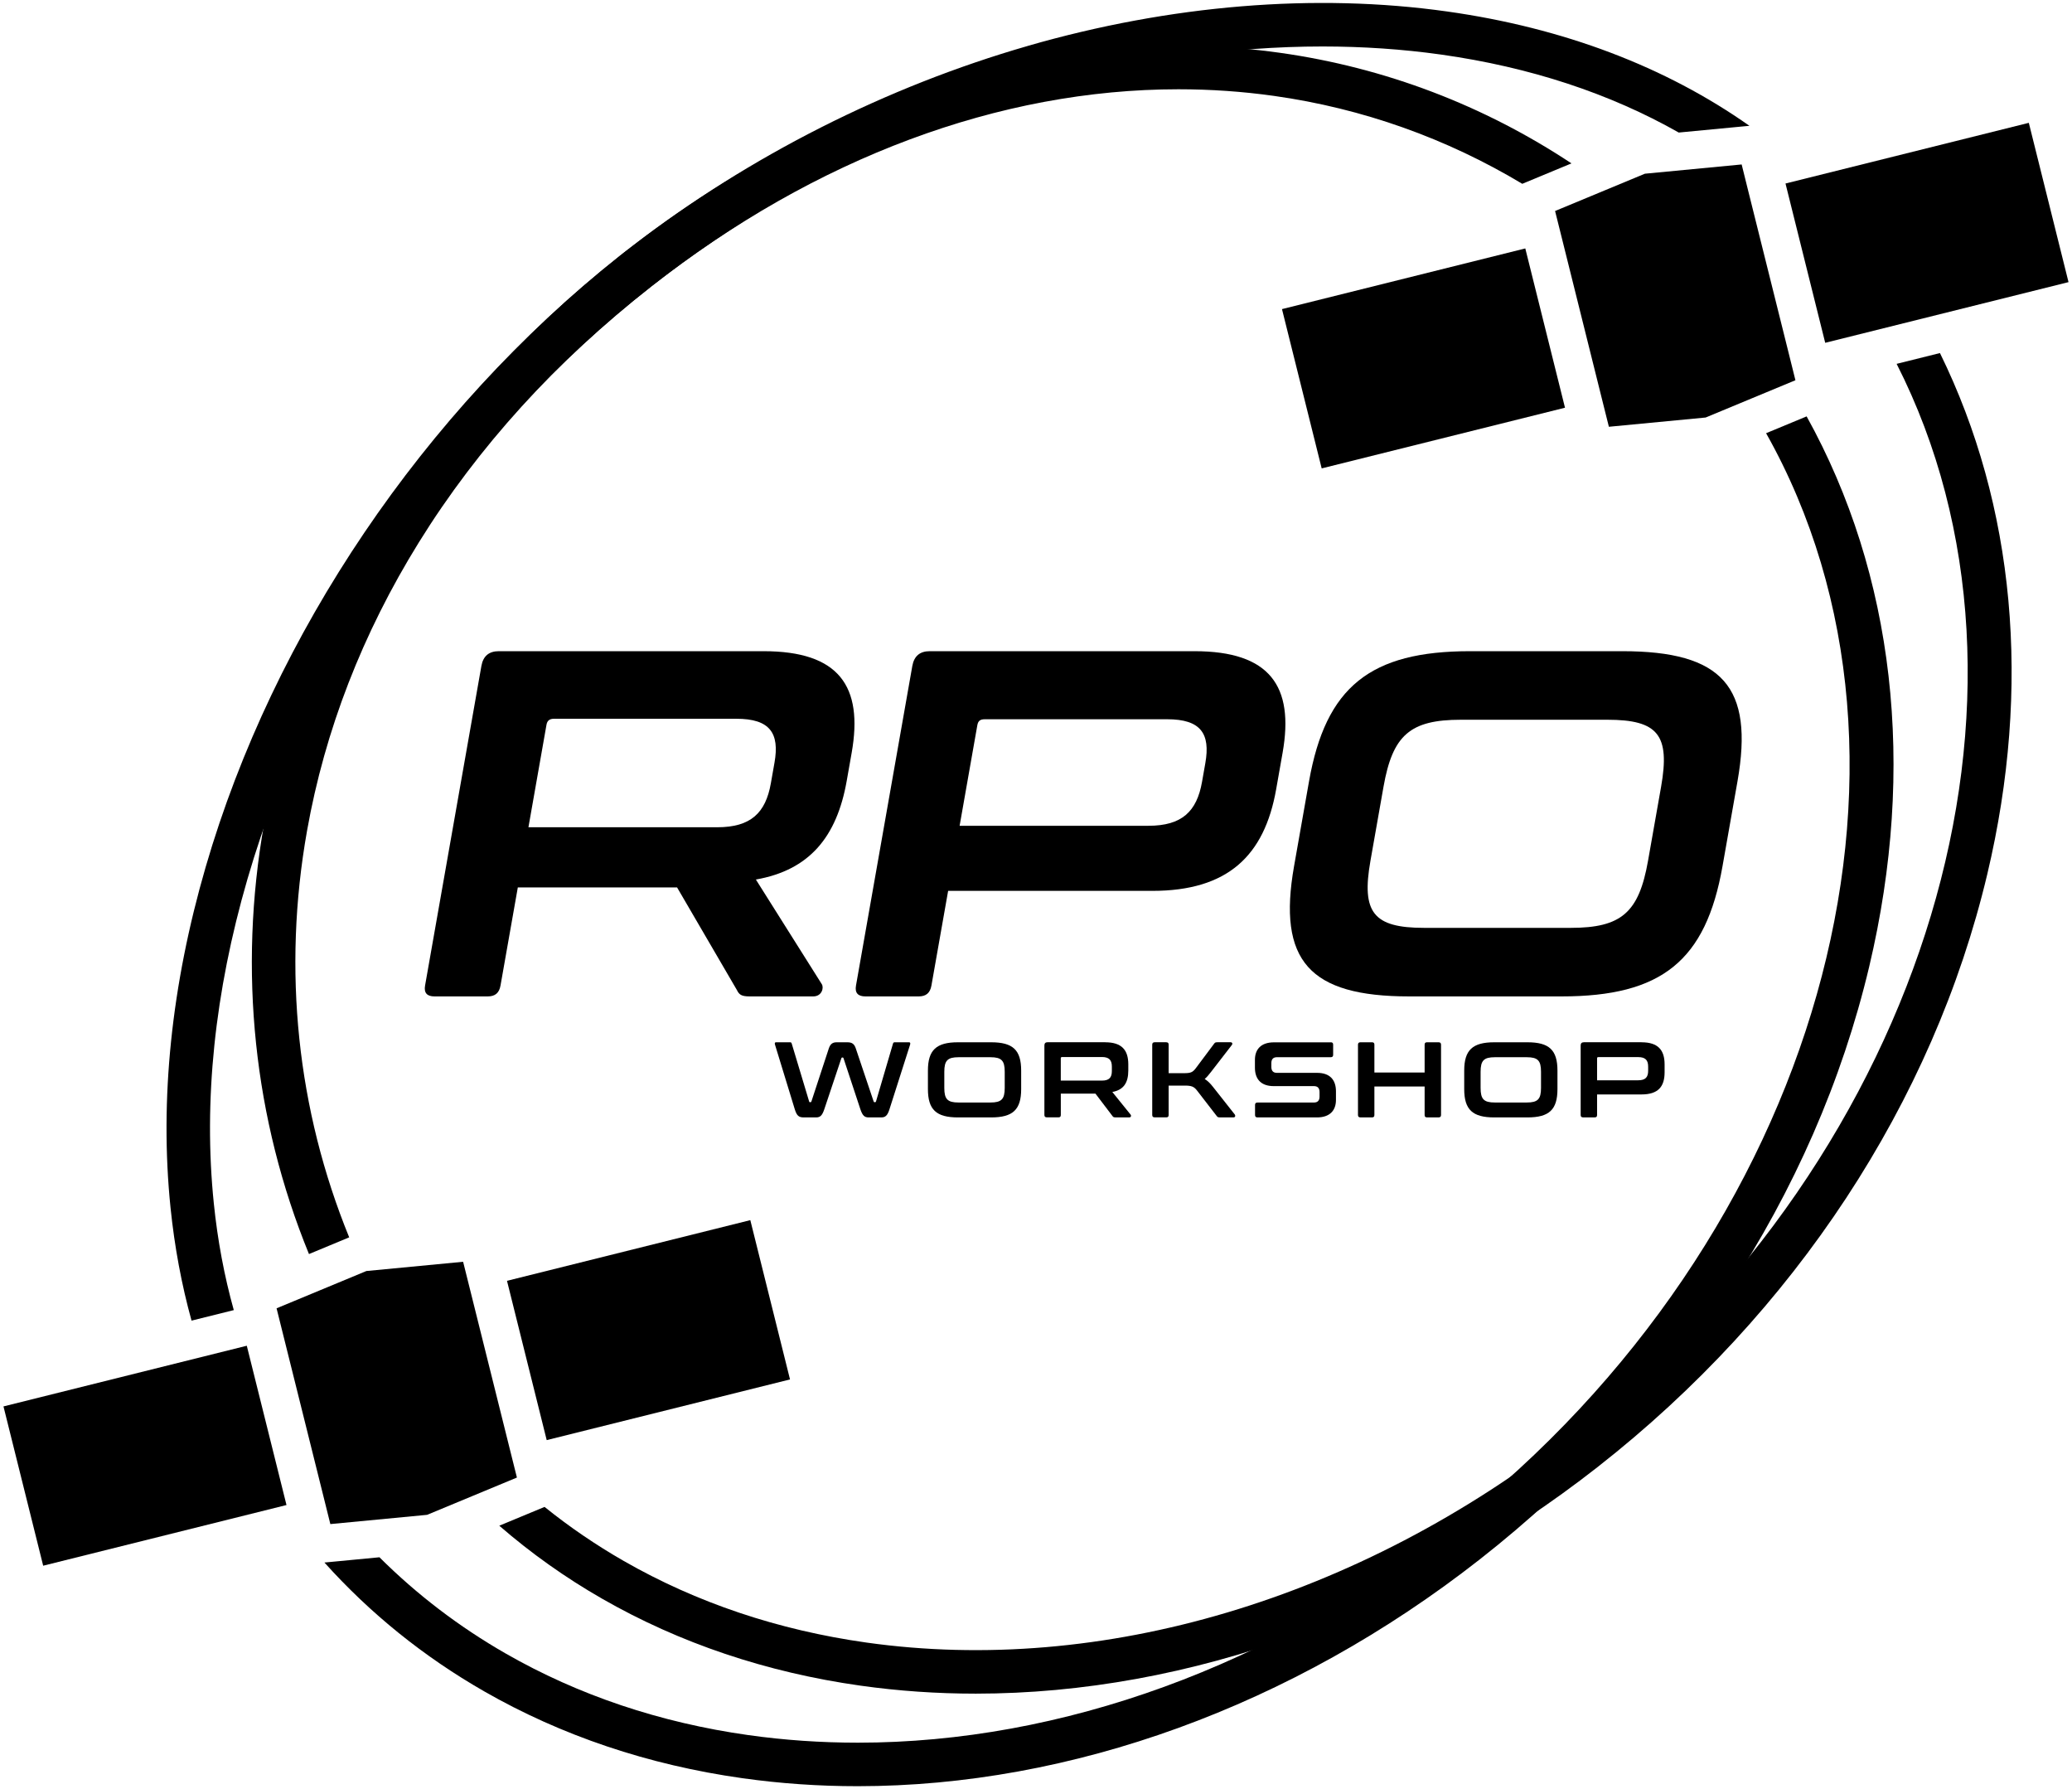
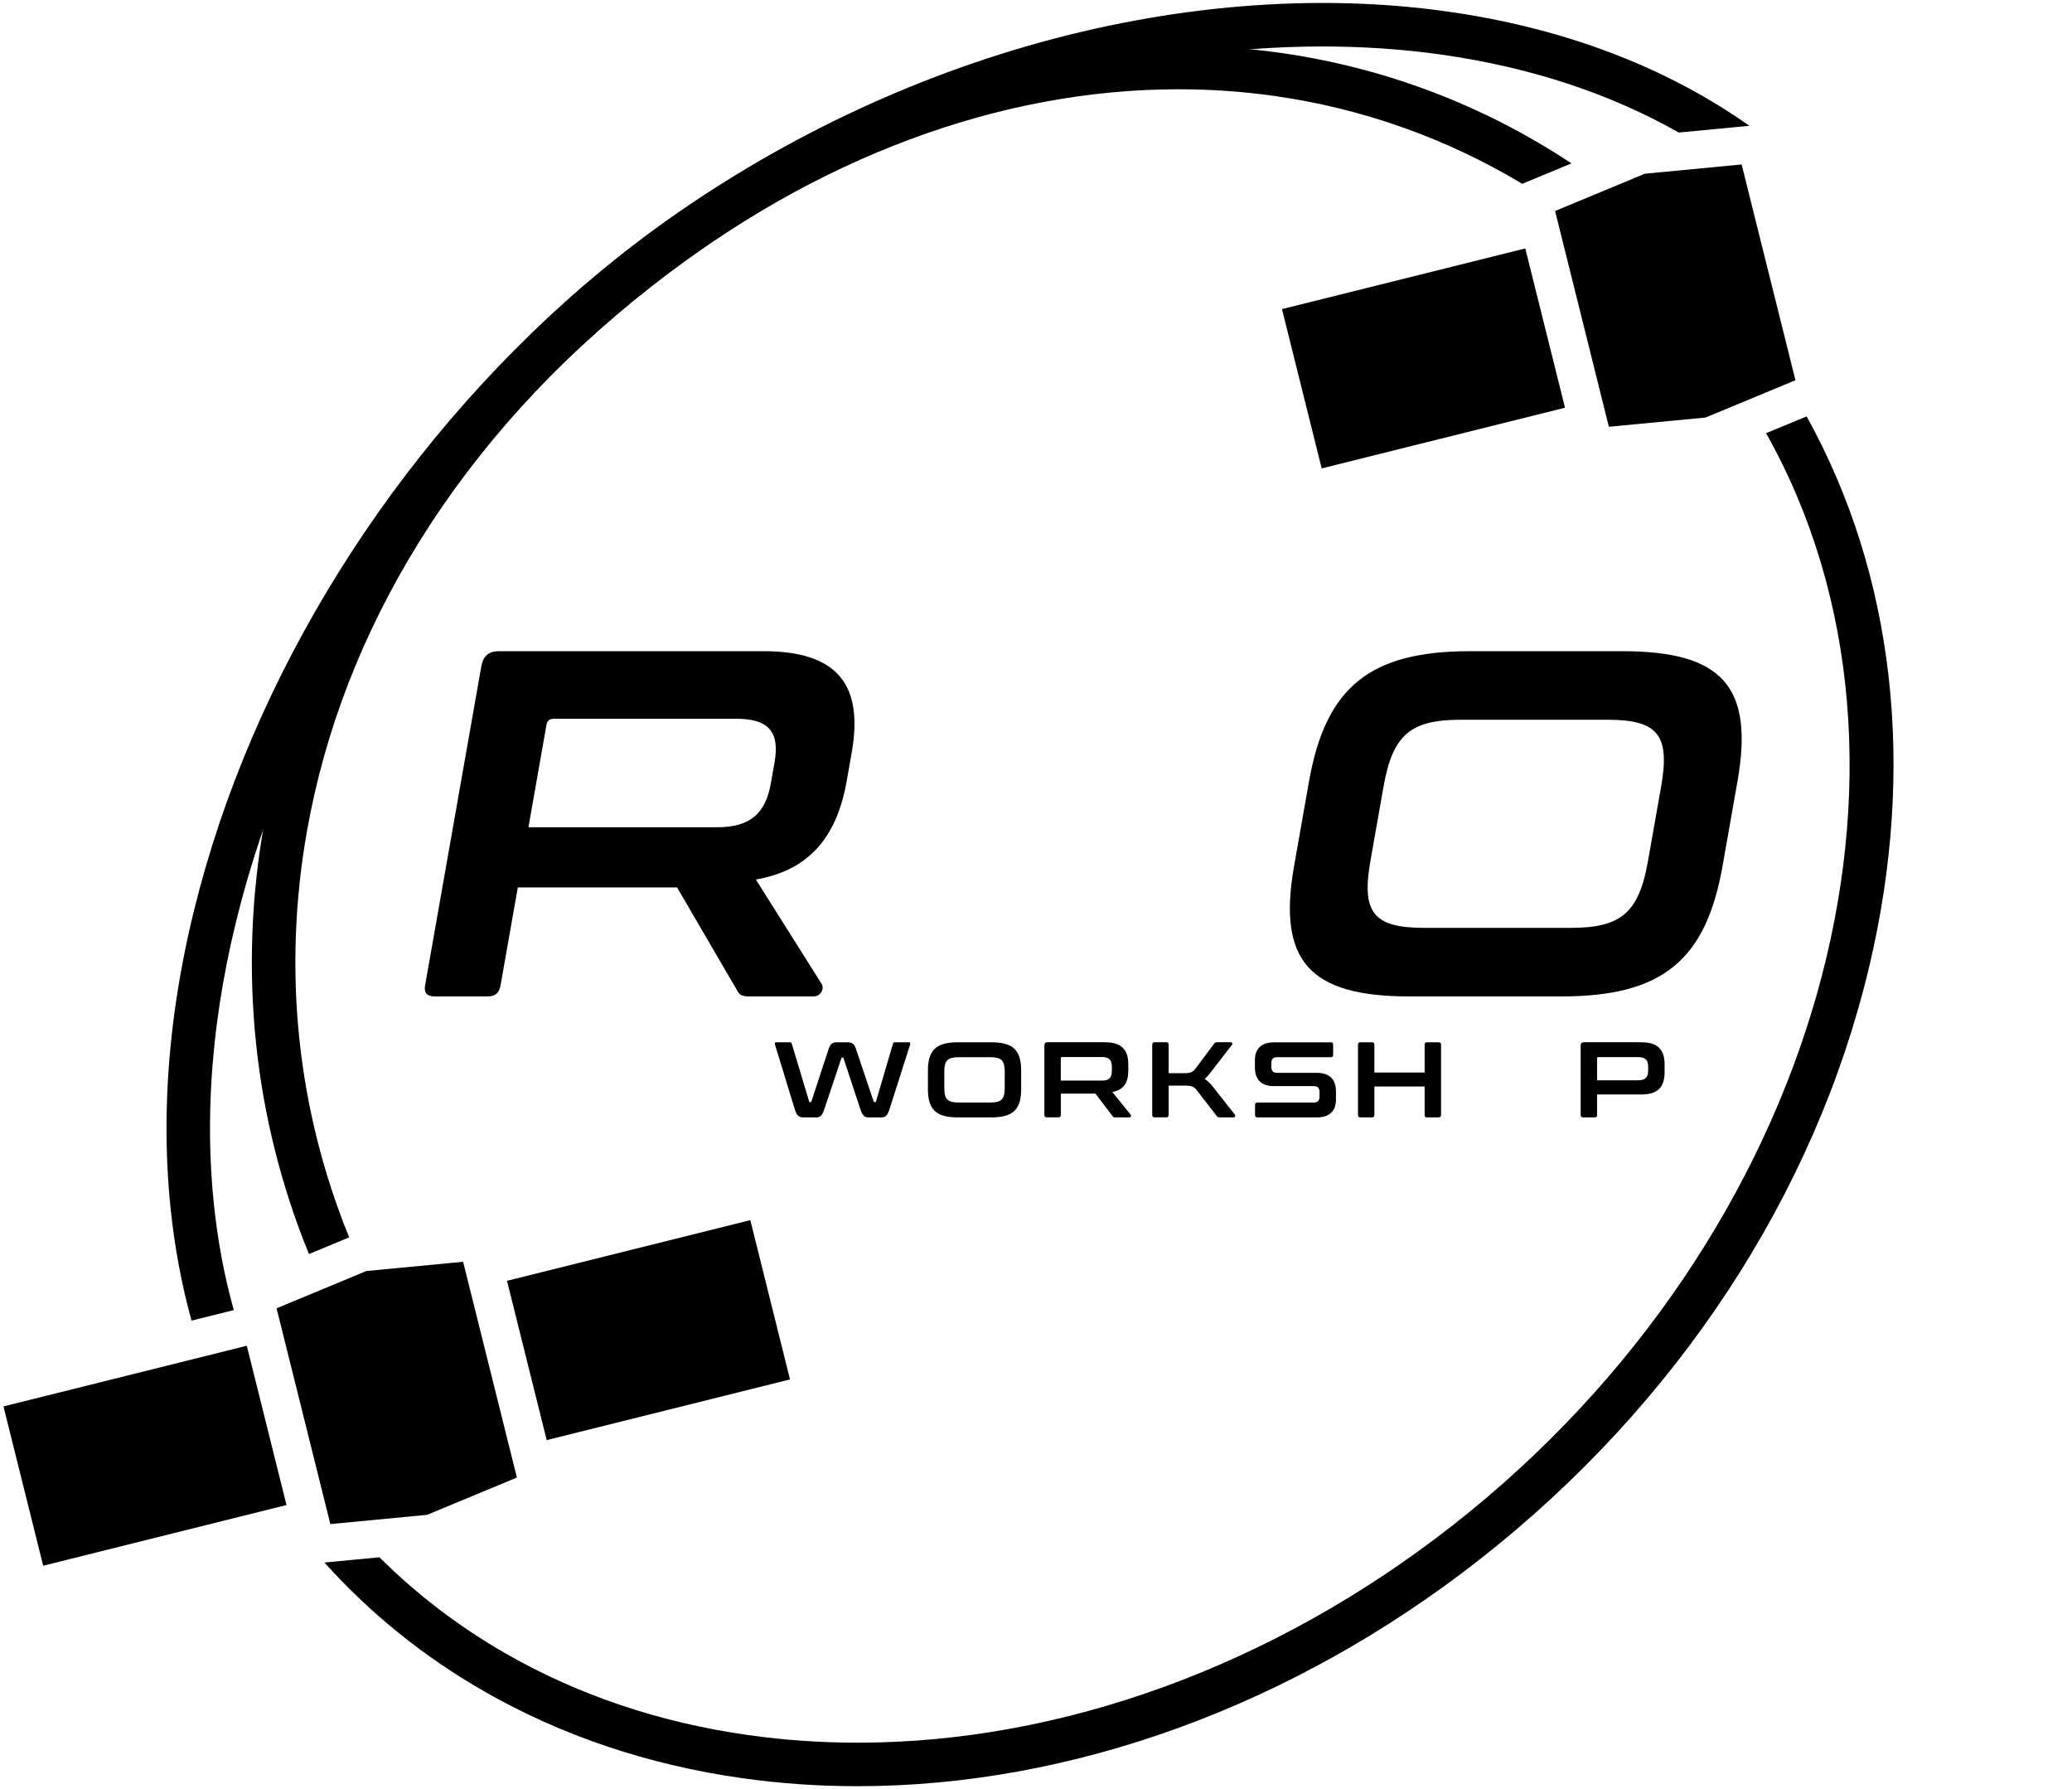
<svg xmlns="http://www.w3.org/2000/svg" id="Layer_1" viewBox="0 0 714.41 616.75">
  <defs>
    <style>.cls-1{stroke-width:0px;}</style>
  </defs>
-   <rect class="cls-1" x="621.19" y="51.96" width="86.46" height="56.59" transform="translate(.32 163.12) rotate(-14)" />
  <polygon class="cls-1" points="554.73 147.11 588.09 143.92 619.05 131.07 616.63 121.34 602.93 66.43 600.51 56.69 567.14 59.88 536.18 72.73 538.61 82.46 552.3 137.38 554.73 147.11" />
  <rect class="cls-1" x="447.58" y="95.25" width="86.46" height="56.59" transform="translate(-15.31 122.41) rotate(-14)" />
  <polygon class="cls-1" points="113.9 525.36 147.27 522.17 178.23 509.32 175.8 499.59 162.11 444.68 159.68 434.94 126.32 438.13 95.36 450.98 97.79 460.72 111.48 515.63 113.9 525.36" />
  <rect class="cls-1" x="6.76" y="473.5" width="86.46" height="56.59" transform="translate(-119.91 27) rotate(-14)" />
  <rect class="cls-1" x="180.37" y="430.21" width="86.46" height="56.59" transform="translate(-104.28 67.71) rotate(-14)" />
  <path class="cls-1" d="M263.28,224.47c26.01,0,34.42,12.07,30.37,35.02l-1.71,9.69c-3.42,19.38-12.91,30.77-31.32,34l22.71,36.04c.81,1.19.1,4.25-2.96,4.25h-21.93c-2.89,0-3.62-.68-4.37-2.21l-20.62-35.36h-54.91l-5.97,33.83c-.45,2.55-1.85,3.74-4.4,3.74h-18.36c-2.55,0-3.7-1.19-3.25-3.74l19.42-110.16c.6-3.4,2.6-5.1,6-5.1h91.29ZM182.19,285.16h65.11c11.56,0,16.68-4.93,18.48-15.13l1.26-7.14c1.8-10.2-1.58-15.13-13.14-15.13h-62.9c-1.53,0-2.33.68-2.57,2.04l-6.23,35.36Z" />
-   <path class="cls-1" d="M411.86,224.47c26.01,0,34.42,12.07,30.37,35.02l-2.22,12.58c-4.05,22.95-16.71,35.02-42.72,35.02h-70.38l-5.76,32.64c-.45,2.55-1.85,3.74-4.4,3.74h-18.36c-2.55,0-3.7-1.19-3.25-3.74l19.42-110.16c.6-3.4,2.6-5.1,6-5.1h91.29ZM330.86,284.65h65.11c11.56,0,16.68-4.93,18.48-15.13l1.14-6.46c1.8-10.2-1.58-15.13-13.14-15.13h-62.9c-1.53,0-2.3.51-2.57,2.04l-6.11,34.68Z" />
  <path class="cls-1" d="M559.38,224.47c34.51,0,45.44,12.24,39.69,44.88l-5.16,29.24c-5.76,32.64-21,44.88-55.51,44.88h-52.53c-34.34,0-45.44-12.24-39.69-44.88l5.16-29.24c5.76-32.64,21.17-44.88,55.51-44.88h52.53ZM472.52,296.72c-3.15,17.85,1.02,23.12,18.53,23.12h50.49c17.51,0,23.54-5.27,26.69-23.12l4.5-25.5c3.15-17.85-1.02-23.12-18.53-23.12h-50.49c-17.51,0-23.54,5.27-26.69,23.12l-4.5,25.5Z" />
  <path class="cls-1" d="M272.47,359.28c.26,0,.41.11.52.48l5.99,19.91c.04.22.15.26.3.26h.19c.15,0,.22-.04.3-.26l5.99-18.24c.55-1.67,1.41-2.15,2.74-2.15h3.66c1.63,0,2.41.59,2.92,2.15l6.14,18.24c.07.22.15.26.3.26h.22c.15,0,.22-.04.3-.26l5.85-19.91c.11-.41.33-.48.59-.48h5c.41,0,.44.41.3.85l-7.1,22.24c-.7,2.22-1.44,2.81-2.85,2.81h-4.33c-1.44,0-2.11-.63-2.85-2.81l-5.81-17.58c-.04-.18-.11-.26-.3-.26h-.15c-.15,0-.26.07-.3.26l-5.88,17.58c-.74,2.18-1.41,2.81-2.85,2.81h-4.22c-1.67,0-2.41-.52-3.11-2.81l-6.81-22.24c-.15-.48-.11-.85.3-.85h4.96Z" />
  <path class="cls-1" d="M341.73,359.28c7.51,0,10.36,2.66,10.36,9.77v6.36c0,7.1-2.85,9.77-10.36,9.77h-11.43c-7.47,0-10.36-2.66-10.36-9.77v-6.36c0-7.1,2.89-9.77,10.36-9.77h11.43ZM325.59,375.01c0,3.89,1.11,5.03,4.92,5.03h10.99c3.81,0,4.92-1.15,4.92-5.03v-5.55c0-3.88-1.11-5.03-4.92-5.03h-10.99c-3.81,0-4.92,1.15-4.92,5.03v5.55Z" />
  <path class="cls-1" d="M381.07,359.28c5.66,0,7.96,2.63,7.96,7.62v2.11c0,4.22-1.63,6.7-5.51,7.4l6.33,7.84c.22.26.19.92-.48.92h-4.77c-.63,0-.81-.15-1.04-.48l-5.85-7.7h-11.95v7.36c0,.56-.26.81-.81.81h-4c-.56,0-.85-.26-.85-.81v-23.98c0-.74.37-1.11,1.11-1.11h19.87ZM365.75,372.49h14.17c2.52,0,3.44-1.07,3.44-3.29v-1.55c0-2.22-.93-3.29-3.44-3.29h-13.69c-.33,0-.48.15-.48.44v7.7Z" />
  <path class="cls-1" d="M402.13,359.28c.56,0,.81.26.81.81v9.84h5.22c2.33,0,3.03-.26,4.11-1.67l6.36-8.51c.26-.33.41-.48,1.07-.48h4.59c.63,0,.74.55.48.89l-7.18,9.29c-.85,1.11-1.52,1.89-2.22,2.48,1,.63,1.89,1.48,2.81,2.66l7.59,9.62c.19.26.26.96-.48.96h-4.74c-.63,0-.78-.15-1.04-.48l-6.81-8.81c-1-1.29-1.85-1.67-4.14-1.67h-5.62v10.14c0,.56-.26.81-.81.81h-4c-.56,0-.85-.26-.85-.81v-24.27c0-.55.3-.81.85-.81h4Z" />
  <path class="cls-1" d="M458.85,359.28c.55,0,.81.26.81.81v3.52c0,.55-.26.81-.81.81h-18.54c-1.41,0-1.96.78-1.96,2.07v1.26c0,1.37.63,2.07,1.92,2.07h13.88c4.26,0,6.48,2.29,6.48,6.37v2.96c0,3.59-2.07,6.03-6.55,6.03h-20.5c-.56,0-.85-.26-.85-.81v-3.51c0-.56.3-.81.85-.81h19.43c1.41,0,1.96-.78,1.96-2.07v-1.52c0-1.37-.63-2.07-1.92-2.07h-13.88c-4.26,0-6.48-2.29-6.48-6.36v-2.7c0-3.59,2.07-6.03,6.55-6.03h19.61Z" />
  <path class="cls-1" d="M473.07,359.28c.56,0,.81.26.81.81v9.62h17.32v-9.62c0-.55.26-.81.81-.81h4c.56,0,.85.26.85.81v24.27c0,.56-.3.81-.85.81h-4c-.56,0-.81-.26-.81-.81v-9.84h-17.32v9.84c0,.56-.26.81-.81.81h-4c-.56,0-.85-.26-.85-.81v-24.27c0-.55.3-.81.85-.81h4Z" />
-   <path class="cls-1" d="M526.64,359.28c7.51,0,10.36,2.66,10.36,9.77v6.36c0,7.1-2.85,9.77-10.36,9.77h-11.43c-7.47,0-10.36-2.66-10.36-9.77v-6.36c0-7.1,2.89-9.77,10.36-9.77h11.43ZM510.5,375.01c0,3.89,1.11,5.03,4.92,5.03h10.99c3.81,0,4.92-1.15,4.92-5.03v-5.55c0-3.88-1.11-5.03-4.92-5.03h-10.99c-3.81,0-4.92,1.15-4.92,5.03v5.55Z" />
  <path class="cls-1" d="M565.98,359.28c5.66,0,7.96,2.63,7.96,7.62v2.74c0,5-2.29,7.62-7.96,7.62h-15.32v7.1c0,.56-.26.81-.81.81h-4c-.56,0-.85-.26-.85-.81v-23.98c0-.74.37-1.11,1.11-1.11h19.87ZM550.66,372.38h14.17c2.52,0,3.44-1.07,3.44-3.29v-1.41c0-2.22-.93-3.29-3.44-3.29h-13.69c-.33,0-.48.11-.48.44v7.55Z" />
  <path class="cls-1" d="M608.94,149.34c63.87,113.42,18.7,277.15-108.02,376.42-62.04,48.6-135.01,74.96-205.16,74.95-12.69,0-25.3-.86-37.73-2.61-30.45-4.29-58.6-13.75-83.68-28.13-16.07-9.21-30.62-20.32-43.52-33.17l-15.78,1.51-3.19.3c15.79,17.58,34.23,32.45,55.02,44.37,26.74,15.33,56.7,25.41,89.05,29.97,13.11,1.85,26.39,2.76,39.78,2.76,73.49,0,149.77-27.47,214.45-78.14,67.99-53.26,115.69-125.83,134.32-204.34,16.35-68.9,8.63-135.21-21.57-189.7l-13.98,5.8Z" />
-   <path class="cls-1" d="M653.95,125.43c57.43,113,11.45,271.47-112.32,368.43-73.26,57.4-161.79,83.76-242.89,72.34-30.45-4.29-58.6-13.75-83.68-28.13-9.66-5.54-18.77-11.76-27.3-18.63l-4.48,1.86-11.13,4.62c10.89,9.45,22.73,17.87,35.45,25.16,26.74,15.33,56.7,25.41,89.05,29.97,13.11,1.85,26.4,2.76,39.78,2.76,73.49,0,149.77-27.47,214.45-78.14,67.99-53.26,115.69-125.83,134.32-204.34,15.36-64.71,9.47-127.14-16.32-179.63l-14.93,3.72Z" />
-   <path class="cls-1" d="M354.42,15.82c-48.84,14.07-95.85,37.85-136.2,68.85h0c-.97.74-1.94,1.49-2.91,2.25-.73.57-1.45,1.14-2.17,1.71h.01c-67.08,53.32-118.85,129.78-142.24,210.24-11.85,40.77-15.92,80.29-12.11,117.45,1.39,13.52,3.81,26.5,7.24,38.91l14.57-3.63c-3.27-11.72-5.58-23.99-6.89-36.81-3.62-35.23.28-72.82,11.59-111.73,22.78-78.37,73.54-152.85,139.25-204.33,1.23-.97,2.47-1.92,3.71-2.87h0c38.66-29.53,83.62-52.18,130.3-65.63,32.72-9.42,65.78-14.21,97.44-14.21,13.94,0,27.61.93,40.86,2.79,30.67,4.32,58.21,13.41,81.95,26.88l20.54-1.96,3.83-.36c-28.91-20.37-64.09-33.76-104.23-39.41-45.42-6.4-95.41-2.3-144.54,11.85Z" />
+   <path class="cls-1" d="M354.42,15.82c-48.84,14.07-95.85,37.85-136.2,68.85h0c-.97.74-1.94,1.49-2.91,2.25-.73.57-1.45,1.14-2.17,1.71h.01c-67.08,53.32-118.85,129.78-142.24,210.24-11.85,40.77-15.92,80.29-12.11,117.45,1.39,13.52,3.81,26.5,7.24,38.91l14.57-3.63c-3.27-11.72-5.58-23.99-6.89-36.81-3.62-35.23.28-72.82,11.59-111.73,22.78-78.37,73.54-152.85,139.25-204.33,1.23-.97,2.47-1.92,3.71-2.87c38.66-29.53,83.62-52.18,130.3-65.63,32.72-9.42,65.78-14.21,97.44-14.21,13.94,0,27.61.93,40.86,2.79,30.67,4.32,58.21,13.41,81.95,26.88l20.54-1.96,3.83-.36c-28.91-20.37-64.09-33.76-104.23-39.41-45.42-6.4-95.41-2.3-144.54,11.85Z" />
  <path class="cls-1" d="M216.67,85.89h0c-.45.34-.9.69-1.35,1.04-.5.39-.99.78-1.48,1.17h0c-33.57,26.56-61.23,57.16-82.2,91-20.42,32.94-34.06,68.13-40.54,104.61-9.07,51.03-3.57,102.11,15.43,148.57l13.87-5.76c-17.91-43.84-23.09-92.03-14.53-140.18,6.15-34.6,19.11-68.02,38.52-99.33,20.35-32.84,47.33-62.53,80.18-88.27,56.73-44.44,120.16-67.97,181.75-67.97,11.06,0,22.08.76,32.97,2.29,30.59,4.31,59.51,14.66,85.58,30.3l6.26-2.6,10.7-4.44c-30.1-19.93-64.17-33-100.45-38.11-75.13-10.58-154.86,13.46-224.7,67.68Z" />
</svg>